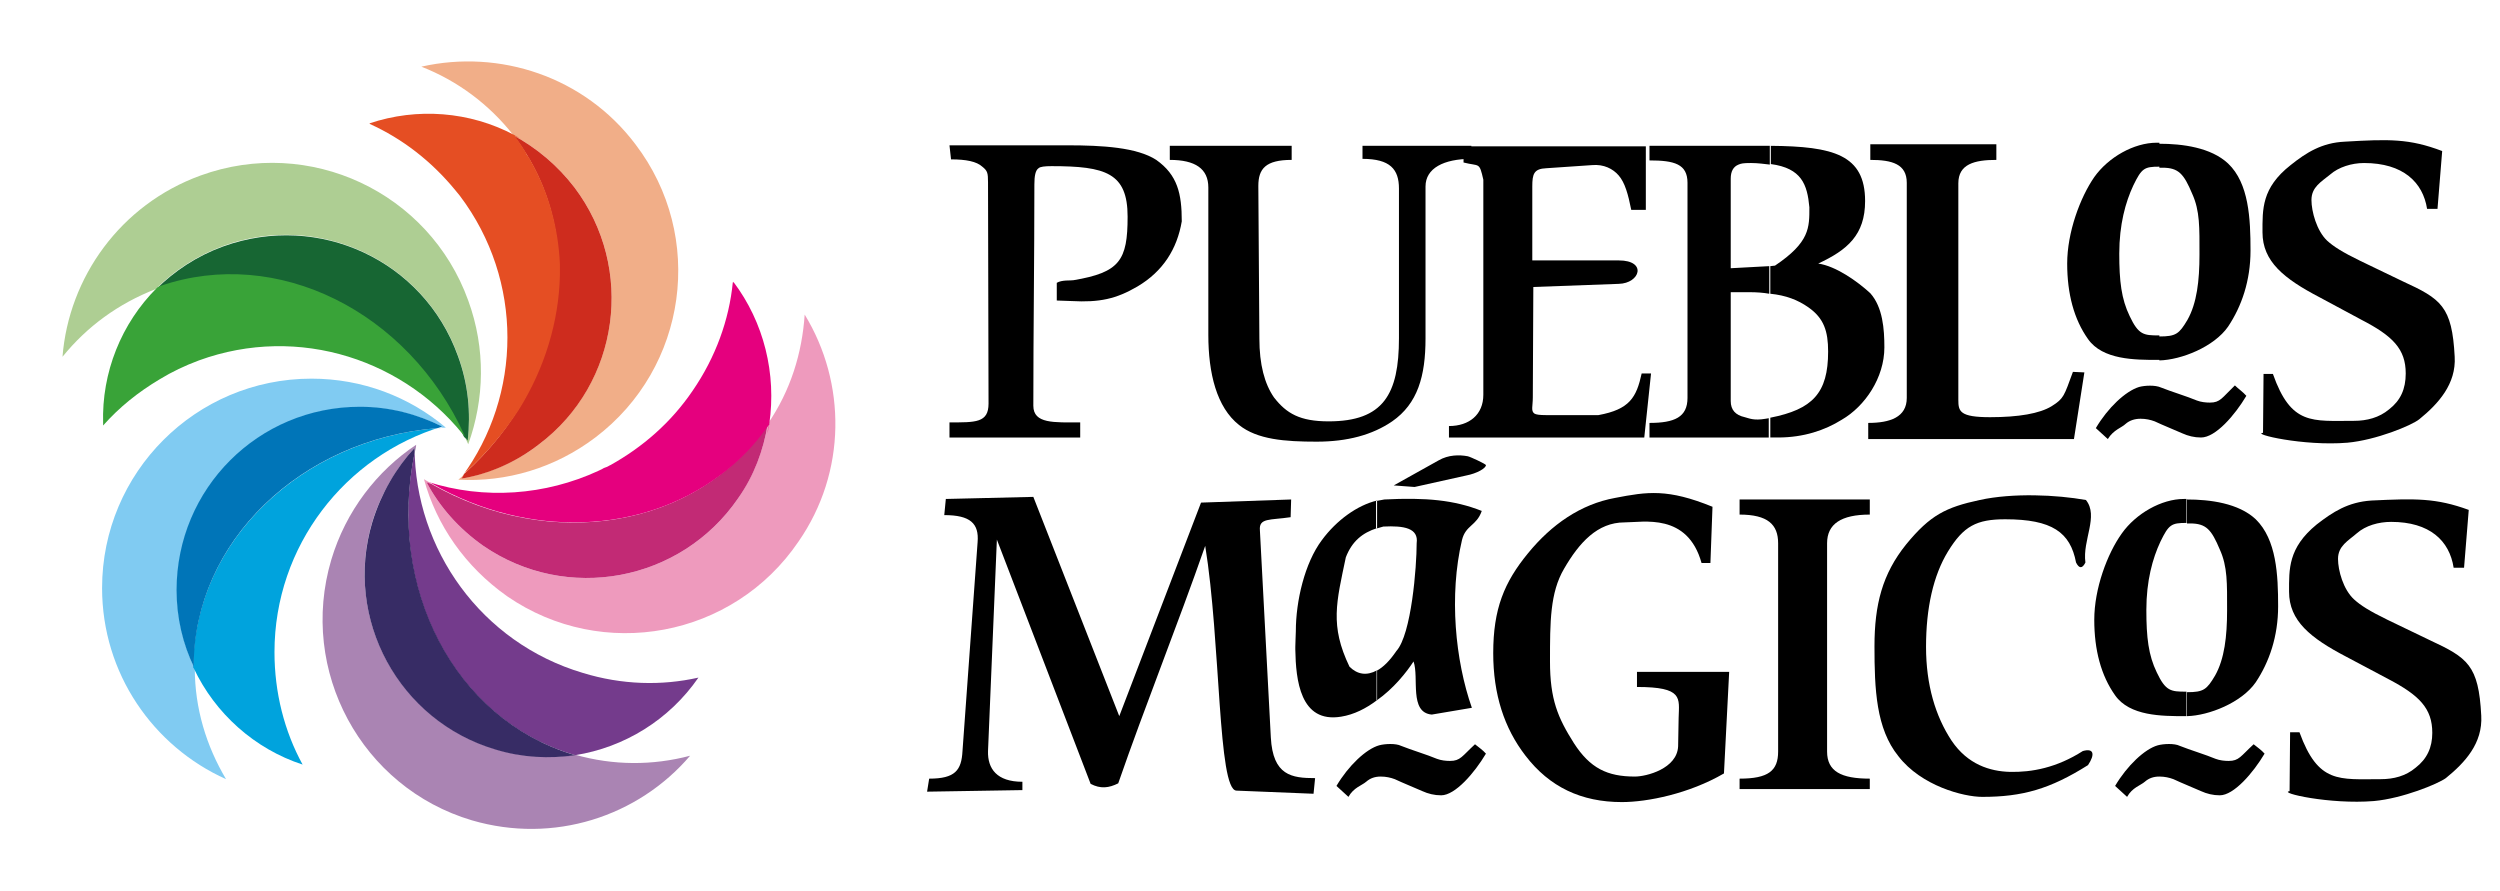
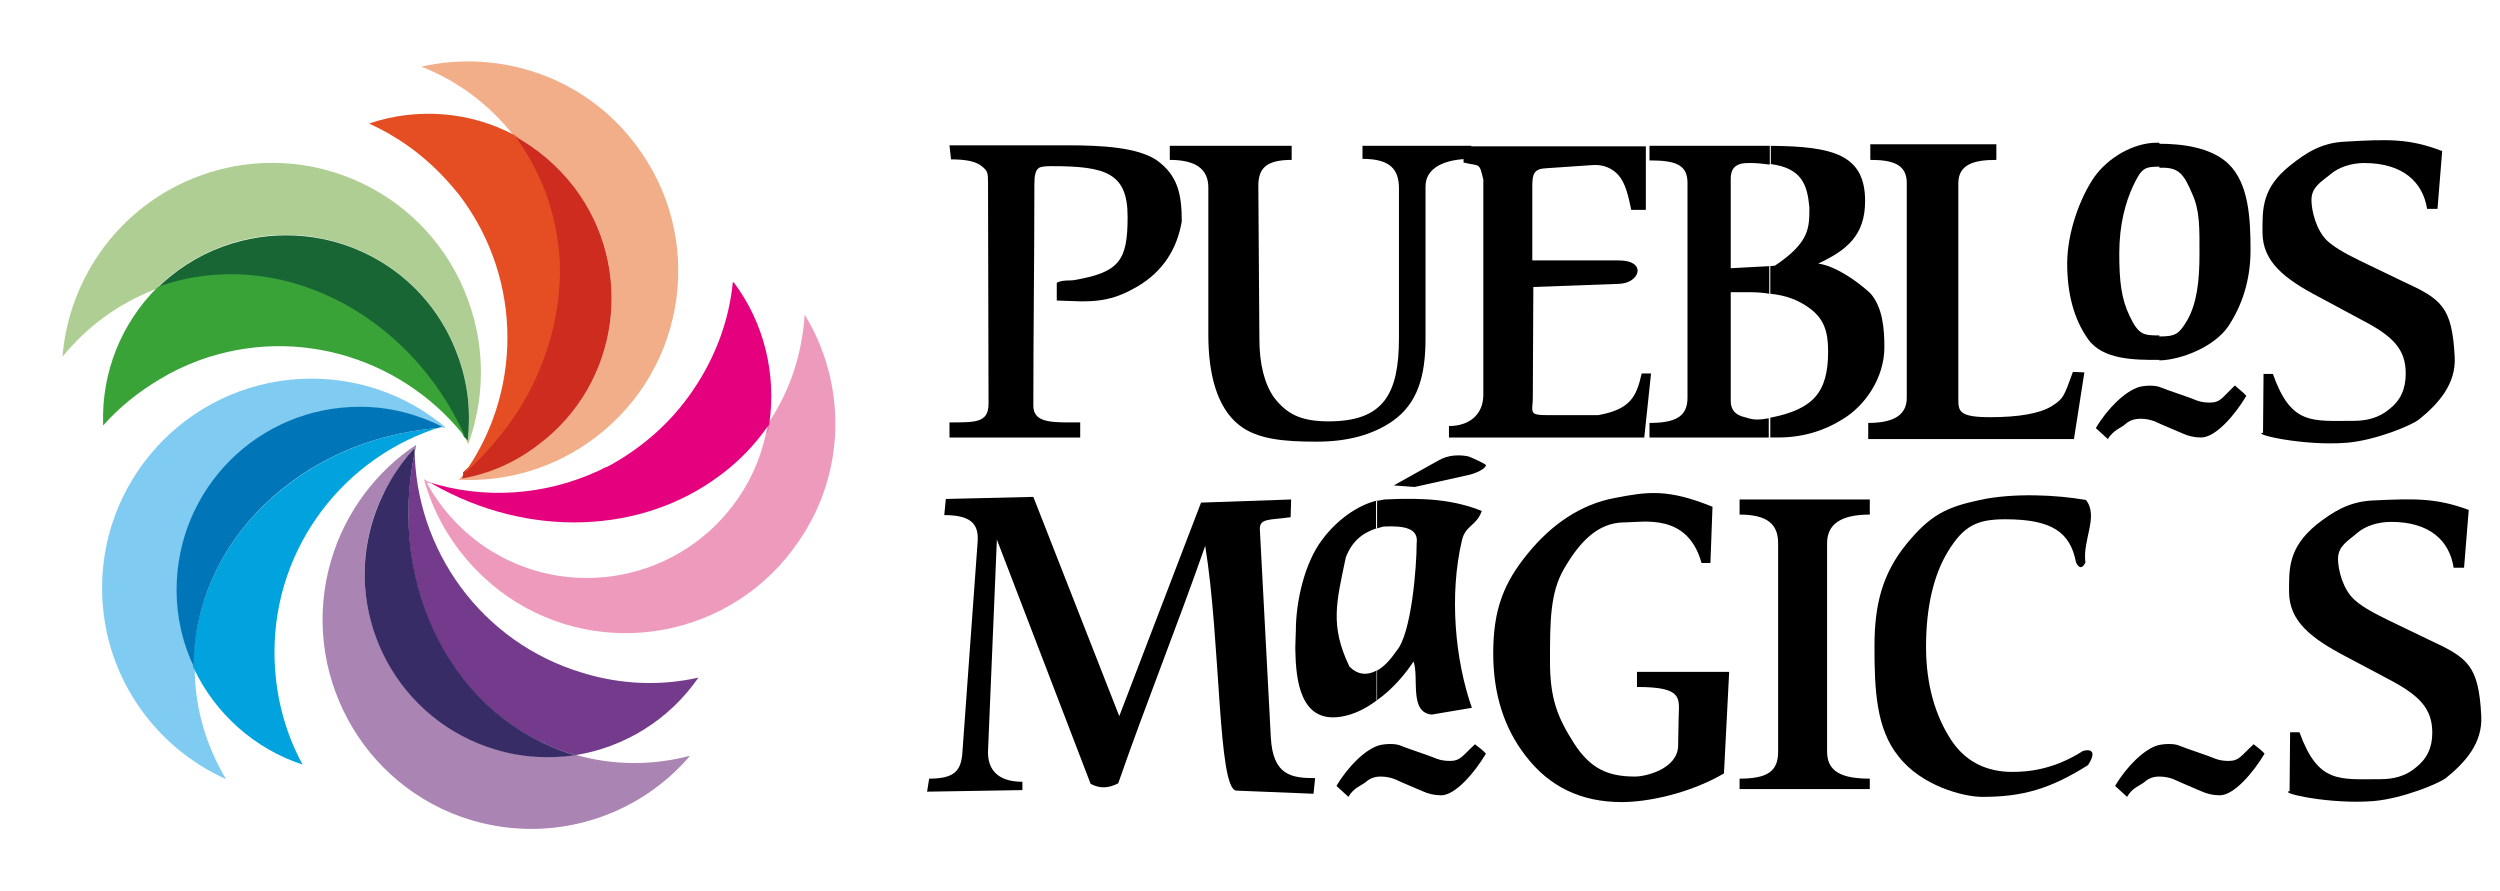
<svg xmlns="http://www.w3.org/2000/svg" version="1.1" id="Capa_1" x="0px" y="0px" viewBox="0 0 480 171" style="enable-background:new 0 0 846 171;" xml:space="preserve">
  <style type="text/css">
	.st0{fill-rule:evenodd;clip-rule:evenodd;}
	.st1{fill-rule:evenodd;clip-rule:evenodd;fill:#80CBF2;}
	.st2{fill-rule:evenodd;clip-rule:evenodd;fill:#00A3DD;}
	.st3{fill-rule:evenodd;clip-rule:evenodd;fill:#0075B8;}
	.st4{fill-rule:evenodd;clip-rule:evenodd;fill:#AA84B3;}
	.st5{fill-rule:evenodd;clip-rule:evenodd;fill:#743B8C;}
	.st6{fill-rule:evenodd;clip-rule:evenodd;fill:#372C65;}
	.st7{fill-rule:evenodd;clip-rule:evenodd;fill:#EE9ABD;}
	.st8{fill-rule:evenodd;clip-rule:evenodd;fill:#C22A75;}
	.st9{fill-rule:evenodd;clip-rule:evenodd;fill:#F1AE88;}
	.st10{fill-rule:evenodd;clip-rule:evenodd;fill:#CE2C1E;}
	.st11{fill-rule:evenodd;clip-rule:evenodd;fill:#AECE93;}
	.st12{fill-rule:evenodd;clip-rule:evenodd;fill:#176633;}
	.st13{fill-rule:evenodd;clip-rule:evenodd;fill:#39A338;}
	.st14{fill-rule:evenodd;clip-rule:evenodd;fill:#E54E23;}
	.st15{fill-rule:evenodd;clip-rule:evenodd;fill:#E5007E;}
	.st16{fill:none;stroke:#000000;stroke-miterlimit:10;}
	.st17{fill:#EB008B;}
</style>
  <g>
    <g>
      <path class="st0" d="M282.5,30.5c-5.3,0-8.8,1.8-8.8,5.3V65c0,7.2-1.5,12.5-6.4,15.9c-3.8,2.6-8.6,3.9-14.5,3.9    c-6.1,0-11.4-0.4-14.9-3.2c-4.3-3.4-5.9-9.9-5.9-17.3V36c0-3.6-2.5-5.3-7.4-5.3V28H248v2.7c-5,0-6.4,1.7-6.4,5l0.2,29.3    c0,5,1,8.7,2.8,11.3c2.4,3.1,5,4.6,10.5,4.6c10.5,0,13.5-5.2,13.5-16V36.2c0-3.7-1.7-5.7-7-5.7V28h20.9V30.5z" />
      <path class="st0" d="M317,71.7L315.7,84h-37.5v-2.2c3.9,0,6.6-2.2,6.6-6c0-13.8,0-27.5,0-41.3c-0.8-3.5-0.7-2.5-3.8-3.3v-3.1h35    v12.2h-2.8c-0.6-3-1.2-5.2-2.4-6.6c-1.1-1.3-2.9-2.2-5.1-2l-8.8,0.6c-2.4,0.1-2.7,1.1-2.7,3.5V50h16.6c5.5,0,4.1,4.4,0,4.5    l-16.4,0.6l-0.1,21.2c0,1.7-0.4,2.6,0.3,3.1c0.3,0.2,1,0.3,2.2,0.3h10.1c6-1.1,7.3-3.4,8.3-8C315.2,71.7,317,71.7,317,71.7z" />
      <path class="st0" d="M361.8,66.7c0,5.8-3.7,11.3-8.2,13.9c-3.2,2-7.3,3.4-12.2,3.4h-1.5v-3.8c8.1-1.6,11.1-4.7,11.1-12.7    c0-3.9-0.8-6.4-3.8-8.5c-2-1.4-4.3-2.3-7.3-2.6v-5.3l0.9-0.1c6.7-4.5,6.6-7.3,6.6-11.2c-0.4-4.4-1.5-7.5-7.4-8.3V28    c12,0.1,18.1,1.7,18.1,10.6c0,6.5-3.4,9.4-9,12c3.4,0.5,7.5,3.4,10,5.7C361.5,59,361.8,63.2,361.8,66.7z M339.8,84h-23.1v-2.8    c4.8,0,7.3-1.1,7.3-4.8V35.1c0-3.6-2.5-4.3-7.3-4.3V28h21c0.7,0,1.4,0,2.1,0v3.6c-1-0.1-2.2-0.3-3.6-0.3c-1.6,0-1.9,0.1-2.4,0.3    c-1,0.4-1.5,1.3-1.5,2.7v17.2l7.4-0.4v5.3c-1.1-0.2-2.4-0.3-3.8-0.3h-3.6V77c0,1.7,0.9,2.7,2.7,3.1c0.8,0.2,1.7,0.7,4,0.3    c0.2,0,0.4-0.1,0.6-0.1V84H339.8z" />
      <path class="st0" d="M400.2,71.5l-2,12.8h-39.5v-3.1c4.2,0,7.4-1.1,7.4-4.8V35.1c0-3.6-2.8-4.4-7-4.4v-3h24.2v3    c-4.2,0-7.3,0.8-7.3,4.5v41.6c0,2.2,0.3,3.3,6.1,3.3c5.5,0,9.5-0.7,11.8-2.1c2.4-1.5,2.4-2,4.1-6.6L400.2,71.5L400.2,71.5z" />
      <path class="st0" d="M432.1,48.1c0,5.8-1.7,10.7-4.3,14.6c-2.7,3.9-9,6.4-13.2,6.5v-4.6c3.2,0,3.8-0.5,5.4-3.2    c1.8-3.2,2.3-7.5,2.3-12.5c0-5.2,0.1-8.4-1.4-11.7c-1.6-3.8-2.6-5-5.7-5h-0.6v-4.6c4.4,0,9.9,0.7,13.2,3.8    C431.8,35.2,432.1,42,432.1,48.1z M414.6,69.1c-0.1,0-0.2,0-0.3,0c-4.4,0-10.6,0-13.4-4c-2.7-3.8-4-8.7-4-14.5    c0-6,2.5-12.7,5.2-16.6c2.7-3.8,7.6-6.6,12-6.6c0.1,0,0.3,0,0.5,0V32c-2.9,0-3.4,0.3-5,3.6c-1.5,3.2-2.7,7.5-2.7,13.1    c0,5.3,0.4,8.7,2,12c1.7,3.6,2.7,3.7,5.6,3.7h0.1L414.6,69.1L414.6,69.1z" />
      <path class="st0" d="M471.3,68.5c0.3,5.2-3.1,9-6.8,12c-1.5,1.2-8.3,4-13.8,4.5c-8.5,0.7-18.5-1.7-16.2-1.9l0.1-11.3h1.8    c3.5,9.9,7.5,9,15.6,9c2.4,0,4.8-0.6,6.7-2.2c2.2-1.7,3.2-3.9,3.2-6.9c0-4.7-2.5-7.2-8.5-10.3l-8-4.3c-6.9-3.6-11-6.9-11-12.5    c0-4.4-0.2-8.5,5.4-12.9c3-2.4,6-4.3,10.4-4.5c8.5-0.5,12.4-0.6,18.7,1.8L468,40.1h-2c-0.8-5.1-4.6-8.8-12.1-8.8    c-2.4,0-4.9,0.8-6.5,2.2c-1.7,1.4-3.6,2.4-3.6,4.9c0,2.2,1,5.9,3,7.8c1.2,1.1,2.9,2.2,6.4,3.9l8.1,3.9    C468.7,57.4,470.8,58.8,471.3,68.5z" />
      <path class="st0" d="M252.2,152.4l-14.8-0.6c-3.6-0.1-3-28.5-6-47c-5.3,15.2-11.5,30.6-16.7,45.6c-1.8,0.9-3.4,1.1-5.3,0.1    l-18-46.9l-1.7,40.6c-0.1,3.4,1.7,5.9,6.6,5.9v1.6L178,152l0.4-2.5c5,0,6.2-1.6,6.4-5.3l2.9-40.1c0.3-3.6-1.4-5.2-6.4-5.2l0.3-3.1    l16.8-0.4l16.5,42.1l15.7-41l17.3-0.6l-0.1,3.4c-4,0.6-6.1,0.1-5.9,2.5l2.1,39.8c0.4,7.3,4,7.8,8.5,7.8L252.2,152.4z" />
      <path class="st0" d="M285.3,89.3c0,0.6-1.7,1.6-3.8,2l-9.9,2.2l-4-0.3l8.6-4.8c1.9-1.1,4-1.1,5.6-0.8    C282.3,87.7,285.3,89.1,285.3,89.3z" />
      <path class="st0" d="M331,148.5c-6.7,3.9-14.7,5.5-19.6,5.5c-7.8,0-13.9-2.9-18.5-8.9c-4.1-5.3-6.2-11.8-6.2-19.7    c0-8.5,2.1-13.6,6.7-19.2c4.5-5.5,10.1-9.4,16.7-10.6c6.2-1.2,10.1-1.8,18.7,1.7l-0.4,10.8h-1.7c-2.7-9.7-11.2-7.8-14.8-7.8    c-5.2,0-8.7,3.9-11.6,8.9c-2.7,4.6-2.7,10.2-2.7,17.8c0,7.3,1.5,10.8,4.6,15.7c3.1,4.8,6.4,6.4,11.7,6.4c2.2,0,8.1-1.5,8.3-5.8    l0.1-5.5c0.1-3.8,0.9-5.9-8-5.9V129H332L331,148.5z" />
      <path class="st0" d="M359,151.5h-25v-2c5.5,0,7.4-1.5,7.4-5.2v-40c0-3.6-2-5.5-7.4-5.5v-2.9h25v2.9c-5.5,0-8.2,1.8-8.2,5.5v40    c0,3.8,2.7,5.2,8.2,5.2V151.5z" />
      <path class="st0" d="M400.9,146.9c-7.3,4.6-12.6,6.1-20.3,6.1c-3.6,0-11.7-2.1-16.1-7.8c-4.3-5.3-4.6-12.9-4.6-21.1    c0-8,1.5-13.9,6.1-19.6c4.6-5.6,7.6-7.1,14.1-8.5c6.4-1.4,14.8-1,20.4,0c2.5,3.1-0.7,7.7-0.1,12c-0.6,1.2-1.2,1.2-1.8,0    c-1.1-5.8-4.6-8.3-13.6-8.3c-5.5,0-8,1.3-11,6.2c-2.8,4.6-4.2,10.8-4.2,18.3c0,7.3,1.8,13.3,4.9,18c3.1,4.6,7.4,5.9,11.2,6    c4.2,0.1,9-0.8,14-4C402,143.6,402.3,144.8,400.9,146.9z" />
      <path class="st0" d="M431.3,76c-2.2,3.7-5.9,8-8.7,8c-1.3,0-2.5-0.3-3.6-0.8c-1.8-0.8-3.6-1.5-5.3-2.3c-0.8-0.3-1.7-0.5-2.7-0.5    c-1.1,0-2.1,0.3-2.9,1c-0.7,0.7-2.3,1.1-3.4,2.9c-0.8-0.7-1.5-1.4-2.3-2.1c2.3-3.9,5.7-7.1,8.3-7.9c1.1-0.3,3.1-0.4,4.2,0.1    c2,0.8,5,1.7,6.9,2.5c0.8,0.3,1.7,0.4,2.5,0.4c2,0,2.3-0.9,4.8-3.3C429.7,74.6,430.7,75.3,431.3,76z" />
      <path class="st0" d="M226.9,42.5c-0.9,5.3-3.6,9.6-8.5,12.5c-4.1,2.4-7.3,3.1-12.7,2.8l-2.8-0.1v-3.4c1-0.6,2.7-0.4,3.2-0.5    c8.9-1.5,10.4-3.8,10.4-12.2s-4.2-9.7-14.6-9.7c-1.3,0-2.2,0.1-2.5,0.4c-0.6,0.4-0.8,1.5-0.8,3.1c0,14.8-0.2,27.8-0.2,42.5    c0,3.5,4,3.2,9,3.2V84h-25.1v-2.9c5,0,7.5,0.1,7.5-3.6L189.7,35c0-1.8-0.1-2.2-1.1-3c-1.1-1-3.1-1.4-6-1.4l-0.3-2.7h22.6    c6.8,0,13.4,0.4,17.1,2.8C226.1,33.6,226.9,37.2,226.9,42.5z" />
-       <path class="st0" d="M437.4,116.4c0,5.8-1.7,10.7-4.3,14.6c-2.7,3.9-9,6.4-13.2,6.5v-4.6c3.2,0,3.8-0.5,5.4-3.2    c1.8-3.2,2.3-7.5,2.3-12.5c0-5.2,0.1-8.4-1.4-11.7c-1.6-3.8-2.6-5-5.7-5h-0.6v-4.6c4.4,0,9.9,0.7,13.2,3.8    C437.1,103.6,437.4,110.4,437.4,116.4z M419.8,137.5c-0.1,0-0.2,0-0.3,0c-4.4,0-10.6,0-13.4-4c-2.7-3.8-4-8.7-4-14.5    c0-6,2.5-12.7,5.3-16.6c2.7-3.8,7.6-6.6,11.9-6.6c0.2,0,0.3,0,0.5,0v4.6c-2.9,0-3.4,0.3-5,3.6c-1.5,3.2-2.7,7.5-2.7,13.1    c0,5.3,0.4,8.7,2,12c1.7,3.6,2.7,3.7,5.6,3.7h0.1V137.5z" />
      <path class="st0" d="M434.8,144.7c-2.2,3.7-5.9,8-8.6,8c-1.3,0-2.5-0.3-3.6-0.8c-1.8-0.8-3.6-1.5-5.3-2.3    c-0.8-0.3-1.7-0.5-2.7-0.5c-1.1,0-2,0.3-2.8,1s-2.4,1.1-3.4,2.9c-0.8-0.7-1.5-1.4-2.3-2.1c2.3-3.9,5.7-7.1,8.2-7.8    c1.1-0.3,3.2-0.4,4.2,0.1c2,0.8,5,1.7,6.9,2.5c0.8,0.3,1.7,0.4,2.5,0.4c2,0,2.3-0.9,4.8-3.2C433.3,143.4,434.2,144,434.8,144.7z" />
      <path class="st0" d="M285.3,144.7c-2.2,3.7-5.9,8-8.6,8c-1.3,0-2.5-0.3-3.6-0.8c-1.8-0.8-3.6-1.5-5.3-2.3    c-0.8-0.3-1.7-0.5-2.7-0.5c-1.1,0-2,0.3-2.8,1s-2.4,1.1-3.4,2.9c-0.8-0.7-1.5-1.4-2.3-2.1c2.3-3.9,5.7-7.1,8.2-7.8    c1.1-0.3,3.2-0.4,4.2,0.1c2,0.8,5,1.7,6.9,2.5c0.8,0.3,1.7,0.4,2.5,0.4c2,0,2.3-0.9,4.8-3.2C283.8,143.4,284.7,144,285.3,144.7z" />
      <path class="st0" d="M476.4,137.4c0.3,5.3-3.1,9-6.8,12c-1.5,1.1-8.3,3.9-13.8,4.4c-8.5,0.7-18.5-1.6-16.2-1.9l0.1-11.3h1.8    c3.6,9.9,7.6,9,15.6,9c2.5,0,4.8-0.6,6.7-2.2c2.2-1.7,3.2-3.9,3.2-6.7c0-4.7-2.5-7.2-8.4-10.3l-8.1-4.3c-6.9-3.6-11-6.9-11-12.5    c0-4.3-0.2-8.4,5.3-12.9c3.1-2.4,6-4.3,10.5-4.6c8.5-0.4,12.4-0.5,18.7,1.8l-0.9,11.1h-2c-0.8-5.2-4.6-8.8-12-8.8    c-2.4,0-4.9,0.7-6.6,2.2c-1.6,1.4-3.6,2.4-3.6,4.9c0,2.2,1,5.9,3.1,7.8c1.2,1.1,2.9,2.2,6.4,3.9l8.1,3.9    C473.8,126.3,475.9,127.7,476.4,137.4z" />
      <path class="st0" d="M271.4,127c-1.3,2-3.8,5.2-7.1,7.5v-5.7c1.3-0.7,2.5-1.9,3.8-3.8c2.9-3.2,3.9-16.2,3.9-20.7    c0.4-2.9-2.4-3.4-6.4-3.2c-0.4,0.1-1,0.3-1.4,0.4v-5.3c0.5-0.1,1.1-0.2,1.6-0.3c8-0.4,13.4,0.1,18.7,2.2c-1,2.9-3.1,2.7-3.8,5.6    c-2.5,10.6-1.3,23.1,1.9,32.2l-7.7,1.3C270.5,136.8,272.5,130.1,271.4,127z M264.3,134.5c-2,1.5-4.3,2.7-6.8,3.1    c-7.9,1.3-8.7-7.1-8.8-12.9v-0.5c0-1.1,0.1-2.2,0.1-3c0-5.8,1.7-13.1,5-17.5c2.8-3.8,6.8-6.7,10.6-7.6v5.3c-2.8,0.9-4.8,2.5-6,5.6    c-1.8,8.6-3.1,13.1,0.7,21c1.5,1.5,3.3,1.8,5.3,0.7v5.8H264.3z" />
    </g>
    <g>
      <path class="st1" d="M85.6,82.1c-7-5.9-16-9.4-25.8-9.4c-22.2,0-40.2,18-40.2,40.2c0,16.4,9.8,30.4,23.8,36.7    c-3.8-6.4-6-13.6-6-21.3c-2.2-4.5-3.4-9.6-3.4-14.9c0-19.5,15.7-35.2,35.2-35.2c5.7,0,11.1,1.4,15.8,3.8c-0.3,0.1-0.6,0.2-1,0.3    C84.5,82.2,85,82.1,85.6,82.1z" />
      <g>
        <path class="st2" d="M84.9,81.9c-0.3,0.1-0.6,0.2-1,0.3c-26,2.2-46.4,21.6-46.8,45.3v0.7l0.1,0.1c4.1,8.7,11.7,15.5,20.9,18.5     c-3.5-6.4-5.4-13.8-5.4-21.6C52.7,104.8,66.3,87.5,84.9,81.9L84.9,81.9L84.9,81.9z M37.2,127.4c0,0.1,0,0.3,0,0.5     c0,0.1,0,0.1,0,0.2V127.4L37.2,127.4z" />
      </g>
      <path class="st3" d="M84.9,81.9c-4.8-2.4-10.1-3.8-15.8-3.8c-19.5,0-35.2,15.7-35.2,35.2c0,5.3,1.2,10.4,3.4,14.9    c0-0.1-0.1-0.2-0.1-0.3c0-23.9,20.6-43.6,46.8-45.7C84.3,82.1,84.6,82,84.9,81.9z" />
      <path class="st4" d="M79.9,85.4c-7.5,5-13.5,12.7-16.3,22.1c-6.3,21.3,5.8,43.7,27,50c15.7,4.6,31.9-0.7,41.9-12.4    c-7.2,1.9-14.7,1.9-22.1-0.2c-5,0.7-10.2,0.5-15.3-1.1c-18.5-5.5-29.2-25.1-23.6-43.7C73.2,94.7,76,90,79.6,86c0,0.3,0,0.7,0,1    C79.7,86.5,79.9,86,79.9,85.4z" />
      <g>
        <path class="st5" d="M79.6,86c0,0.3,0,0.7,0,1c-0.7,3.3-1.1,6.7-1.2,10v3.4c0.6,20.7,12.8,38.9,31.7,44.5c0.1,0,0.2,0,0.3,0.1     c9.5-1.5,18.1-6.8,23.7-14.9c-7.1,1.6-14.7,1.4-22.2-0.9C92.4,123.4,79.7,105.5,79.6,86L79.6,86L79.6,86z M110.5,145     c-0.5,0.1-1.2,0.1-1.7,0.2C109.3,145.2,109.9,145.1,110.5,145L110.5,145z" />
      </g>
      <path class="st6" d="M79.6,86c-3.6,3.9-6.4,8.7-8.1,14.2c-5.6,18.6,5.1,38.2,23.6,43.7c5.2,1.6,10.4,1.8,15.3,1.1    c-0.1-0.1-0.2-0.1-0.3-0.1C87.2,138,74.3,112.8,79.6,87C79.6,86.7,79.6,86.4,79.6,86z" />
      <path class="st7" d="M81.4,92c2.4,8.8,7.9,16.8,16,22.5c18.3,12.6,43.4,7.9,55.9-10.5c9.3-13.4,9.2-30.5,1.2-43.6    c-0.5,7.4-2.7,14.6-7.1,21c-0.8,5-2.6,9.8-5.7,14.3c-11,16-32.9,20.1-48.9,9.1c-4.7-3.3-8.4-7.5-10.9-12.2c0.3,0.1,0.6,0.2,1,0.3    C82.4,92.6,81.9,92.3,81.4,92z" />
-       <path class="st8" d="M81.9,92.6c2.5,4.7,6.2,8.9,10.9,12.2c16,11,37.9,6.9,48.9-9.1c3.1-4.4,4.9-9.3,5.7-14.3    c-0.1,0.1-0.1,0.2-0.2,0.3c-13.5,19.8-41.5,24.3-64.4,11.2C82.5,92.8,82.2,92.7,81.9,92.6z" />
      <path class="st9" d="M88,92.1c9.2,0.5,18.5-2.2,26.3-8.1c17.7-13.4,21.2-38.6,7.7-56.3c-9.8-13-26.1-18.3-41.1-14.9    c6.9,2.7,13,7.2,17.7,13.2c4.4,2.4,8.4,5.7,11.7,10c11.7,15.5,8.7,37.5-6.8,49.3c-4.5,3.5-9.6,5.6-14.9,6.6    c0.2-0.3,0.4-0.5,0.5-0.8C88.8,91.4,88.4,91.8,88,92.1z" />
-       <path class="st10" d="M88.6,91.9c5.3-0.9,10.4-3.1,14.9-6.6C119,73.6,122,51.5,110.3,36c-3.3-4.3-7.3-7.6-11.7-10    c0.1,0.1,0.1,0.2,0.2,0.3c14.5,19,9.9,47.1-9.7,64.7C89,91.3,88.8,91.6,88.6,91.9z" />
+       <path class="st10" d="M88.6,91.9c5.3-0.9,10.4-3.1,14.9-6.6C119,73.6,122,51.5,110.3,36c-3.3-4.3-7.3-7.6-11.7-10    c14.5,19,9.9,47.1-9.7,64.7C89,91.3,88.8,91.6,88.6,91.9z" />
      <path class="st11" d="M89.9,85.3c3.1-8.6,3.4-18.3,0-27.6c-7.5-20.8-30.5-31.6-51.4-24C23.1,39.3,13.2,53.3,12,68.5    c4.7-5.8,10.7-10.2,17.9-13c3.6-3.6,7.9-6.4,13-8.3c18.3-6.6,38.4,2.8,45,21c2,5.4,2.5,10.9,1.9,16.3c-0.2-0.3-0.4-0.5-0.6-0.8    C89.4,84.3,89.7,84.8,89.9,85.3z" />
      <path class="st12" d="M89.8,84.6c0.6-5.4,0.1-10.9-1.9-16.3c-6.6-18.3-26.7-27.6-45-21c-5,1.8-9.4,4.7-13,8.3    c0.1-0.1,0.3-0.1,0.3-0.1c22.5-8.1,47.9,4.4,58.9,28.4C89.4,84.1,89.6,84.3,89.8,84.6z" />
      <path class="st13" d="M88.8,83.1c0.3,0.4,0.7,0.9,1,1.3c-0.2-0.3-0.4-0.5-0.6-0.8c-10.8-23.8-36-36.4-58.4-28.7    c-0.1,0-0.1,0.1-0.2,0.1l0.1-0.1c0,0-0.1,0-0.1,0.1c-0.1,0-0.1,0-0.2,0.1c-0.1,0-0.1,0-0.2,0.1c0,0,0,0.1-0.1,0.1    c-6.8,6.8-10.6,16.2-10.3,26l0,0v0.4c3.1-3.5,6.7-6.4,10.9-8.9c2.3-1.4,4.8-2.6,7.5-3.6c19.2-7,40-0.1,51.7,15.5    c-0.2-0.3-0.4-0.5-0.6-0.8C89.1,83.5,88.9,83.3,88.8,83.1z" />
      <path class="st14" d="M89,91.3c0.1-0.1,0.2-0.2,0.2-0.3c0,0,0,0-0.1,0.1C89.1,91.1,89.1,91.2,89,91.3z M101.8,30.7    c-0.1-0.3-0.3-0.5-0.5-0.8c-0.1-0.1-0.2-0.2-0.2-0.4c-0.6-1-1.2-1.9-1.9-2.9c-0.1-0.1-0.2-0.2-0.3-0.4l-0.1-0.1    c0.2,0.1,0.4,0.2,0.6,0.3c0.2,0.1,0.5,0.3,0.7,0.4c-0.3-0.1-0.5-0.3-0.7-0.5c-0.3-0.1-0.5-0.3-0.7-0.4l0,0l0,0    c-8.5-4.5-18.6-5.3-27.8-2.2c0.1,0,0.1,0.1,0.2,0.1H71c6.2,2.8,11.8,7.1,16.4,12.7c0.3,0.4,0.6,0.7,0.9,1.1    c12.3,16.3,11.9,38.3,0.4,53.9c0.2-0.3,0.4-0.5,0.6-0.8c0.1-0.1,0.3-0.2,0.4-0.4c-0.1,0.1-0.2,0.3-0.3,0.4c4-3.6,7.4-7.7,10.2-12    c5-8,7.7-17,7.9-25.8v-2.2C107.2,43.9,105.4,36.9,101.8,30.7z" />
      <path class="st15" d="M82.7,92.8c-0.3-0.1-0.5-0.1-0.8-0.2C82.1,92.7,82.4,92.7,82.7,92.8z M140.8,54.1c0,0.1,0,0.1,0,0.2    c0,0,0-0.1-0.1-0.1c-0.7,7.2-3.3,14.4-7.7,20.8c-4.2,6.2-9.7,10.9-15.8,14.3c-0.1,0-0.2,0.1-0.2,0.1c-0.3,0.2-0.6,0.3-0.9,0.4    s-0.5,0.3-0.8,0.4c-0.1,0.1-0.3,0.1-0.4,0.2C104.7,95.1,93,96,82.1,92.5c0.3,0.1,0.5,0.2,0.8,0.3h-0.1c0.1,0,0.1,0,0.2,0.1l0,0    h0.1l0,0H83c18.5,10.6,40.3,9.6,55.2-1.6l0,0c0.3-0.2,0.5-0.4,0.8-0.6c3.1-2.4,5.9-5.3,8.3-8.7c0.1-0.1,0.2-0.2,0.3-0.4l0,0    c0,0.2-0.1,0.4-0.1,0.7c-0.1,0.3-0.1,0.6-0.1,0.9c0-0.3,0.1-0.5,0.1-0.8c0.1-0.2,0.1-0.5,0.1-0.7c0,0,0-0.1,0.1-0.1    c0,0,0-0.1,0-0.2C149.1,71.8,146.7,61.9,140.8,54.1z" />
    </g>
  </g>
</svg>